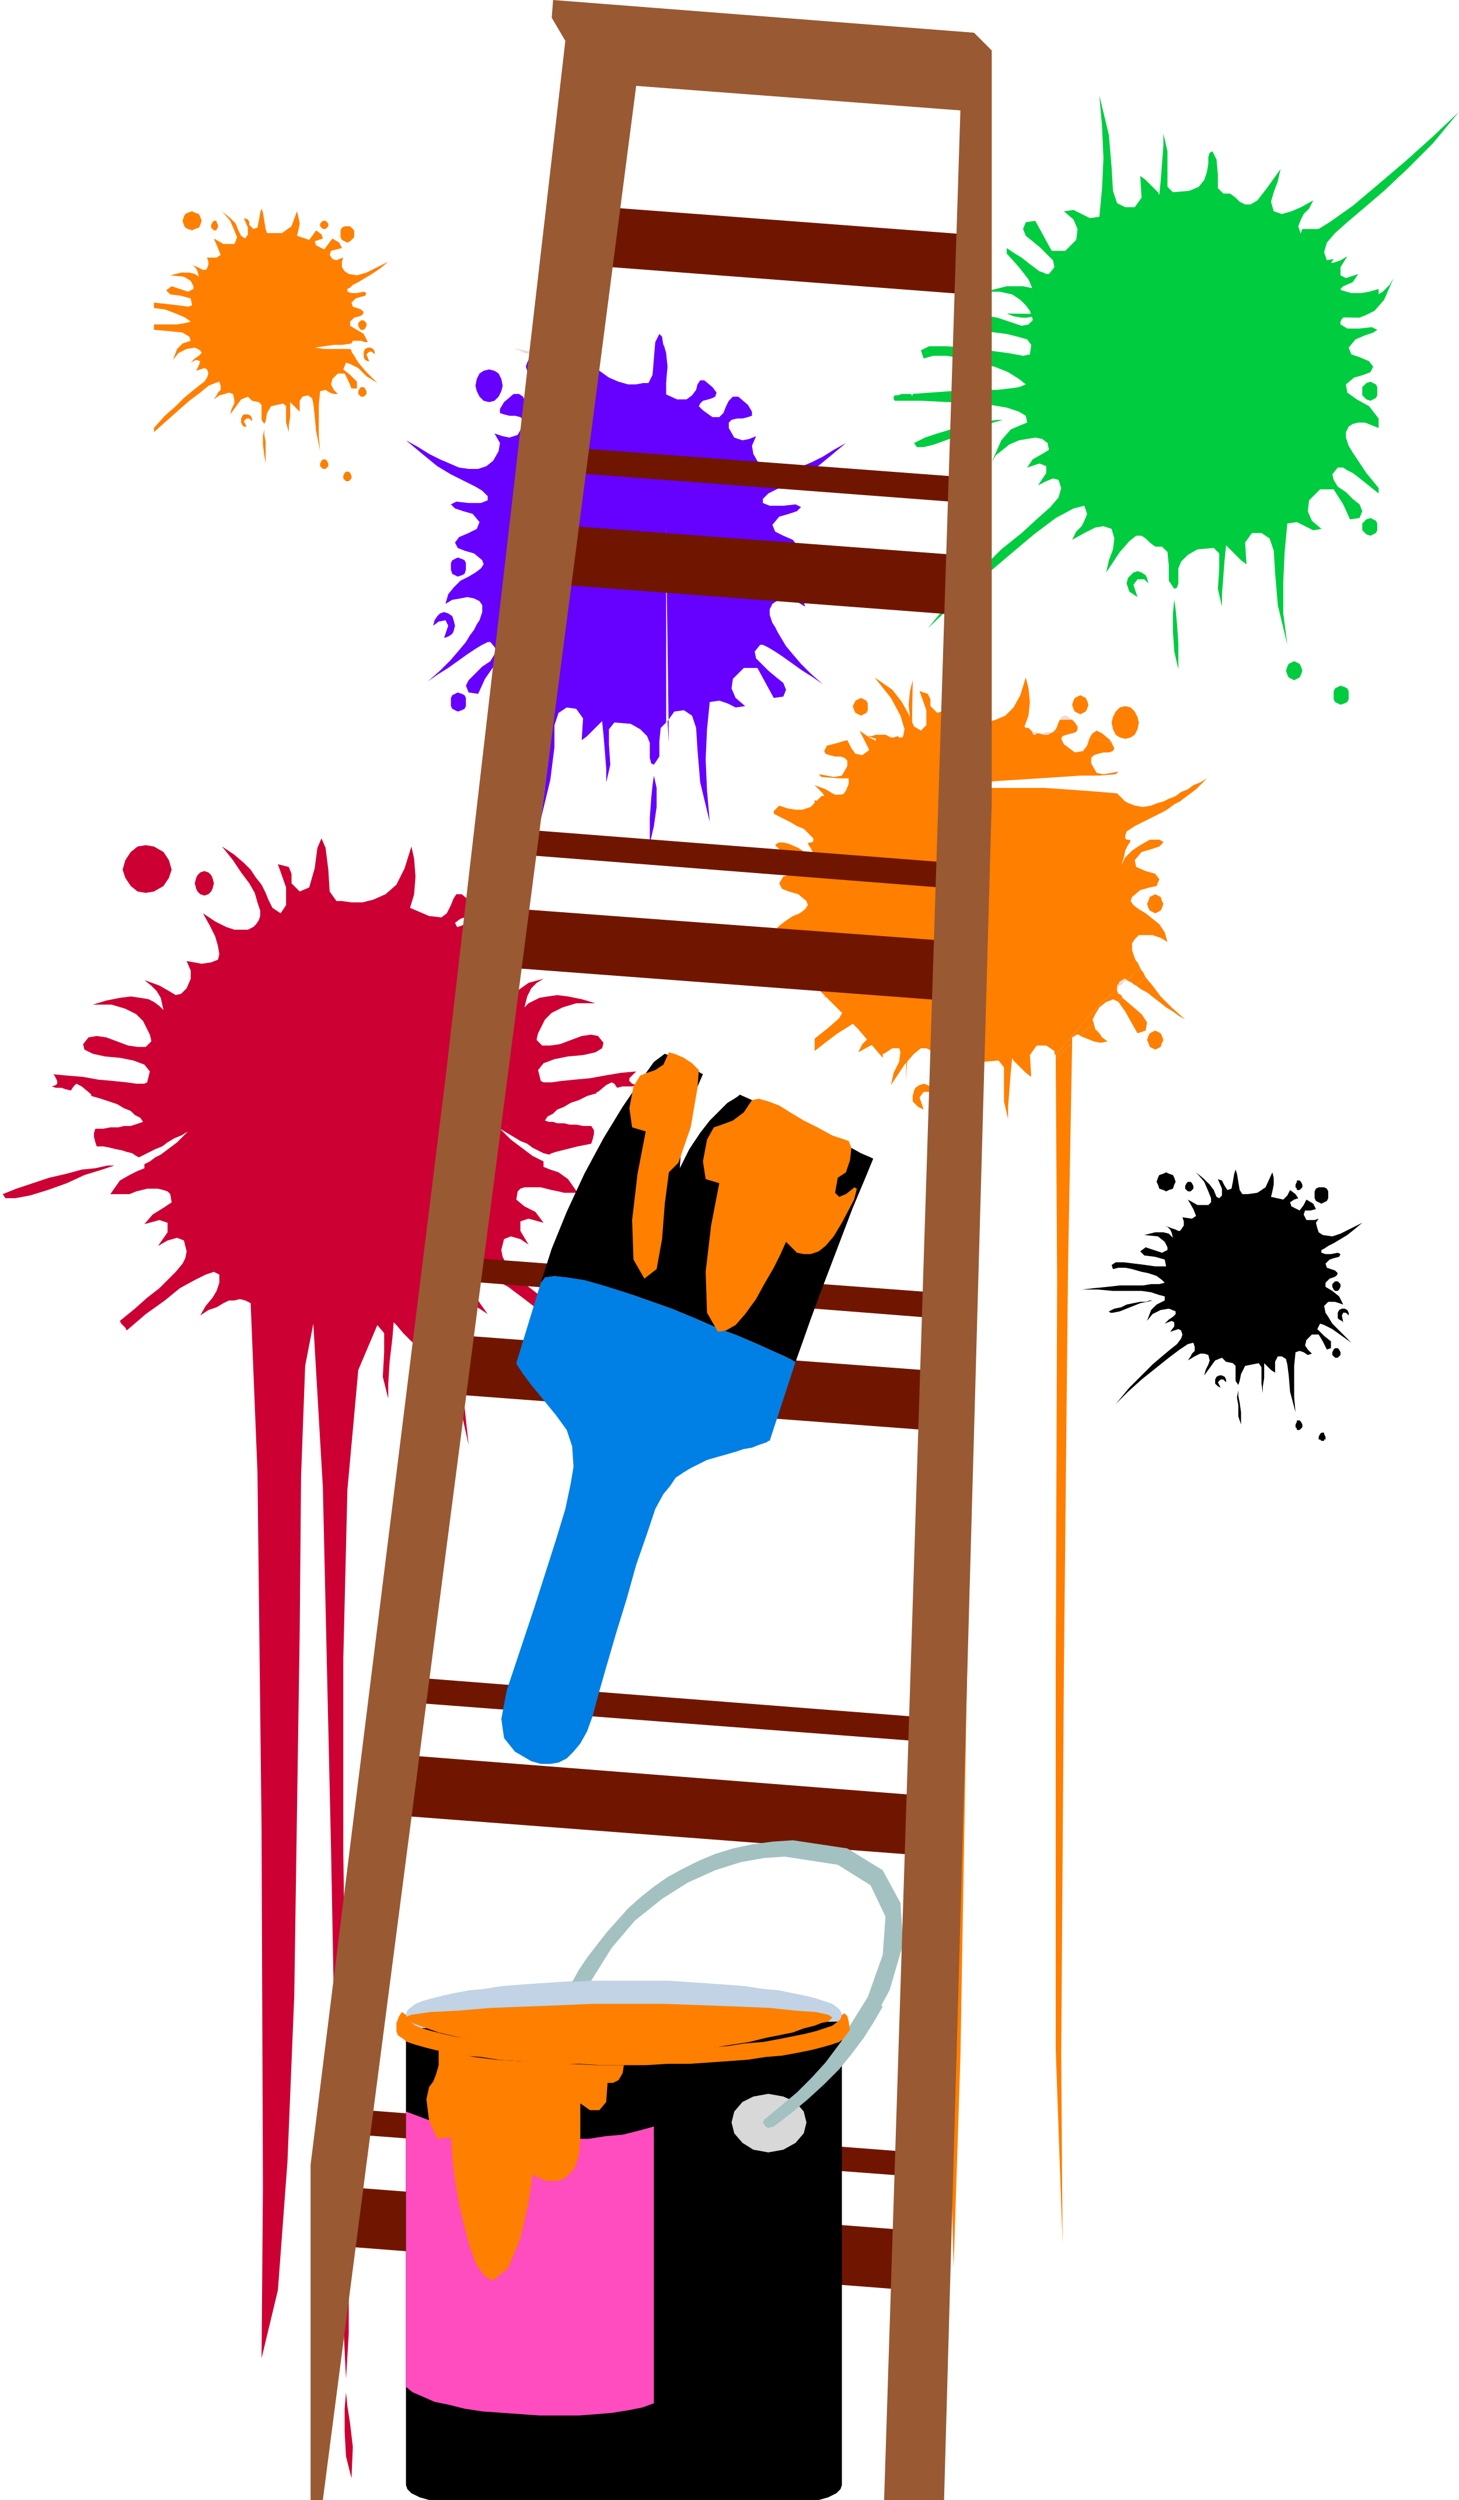
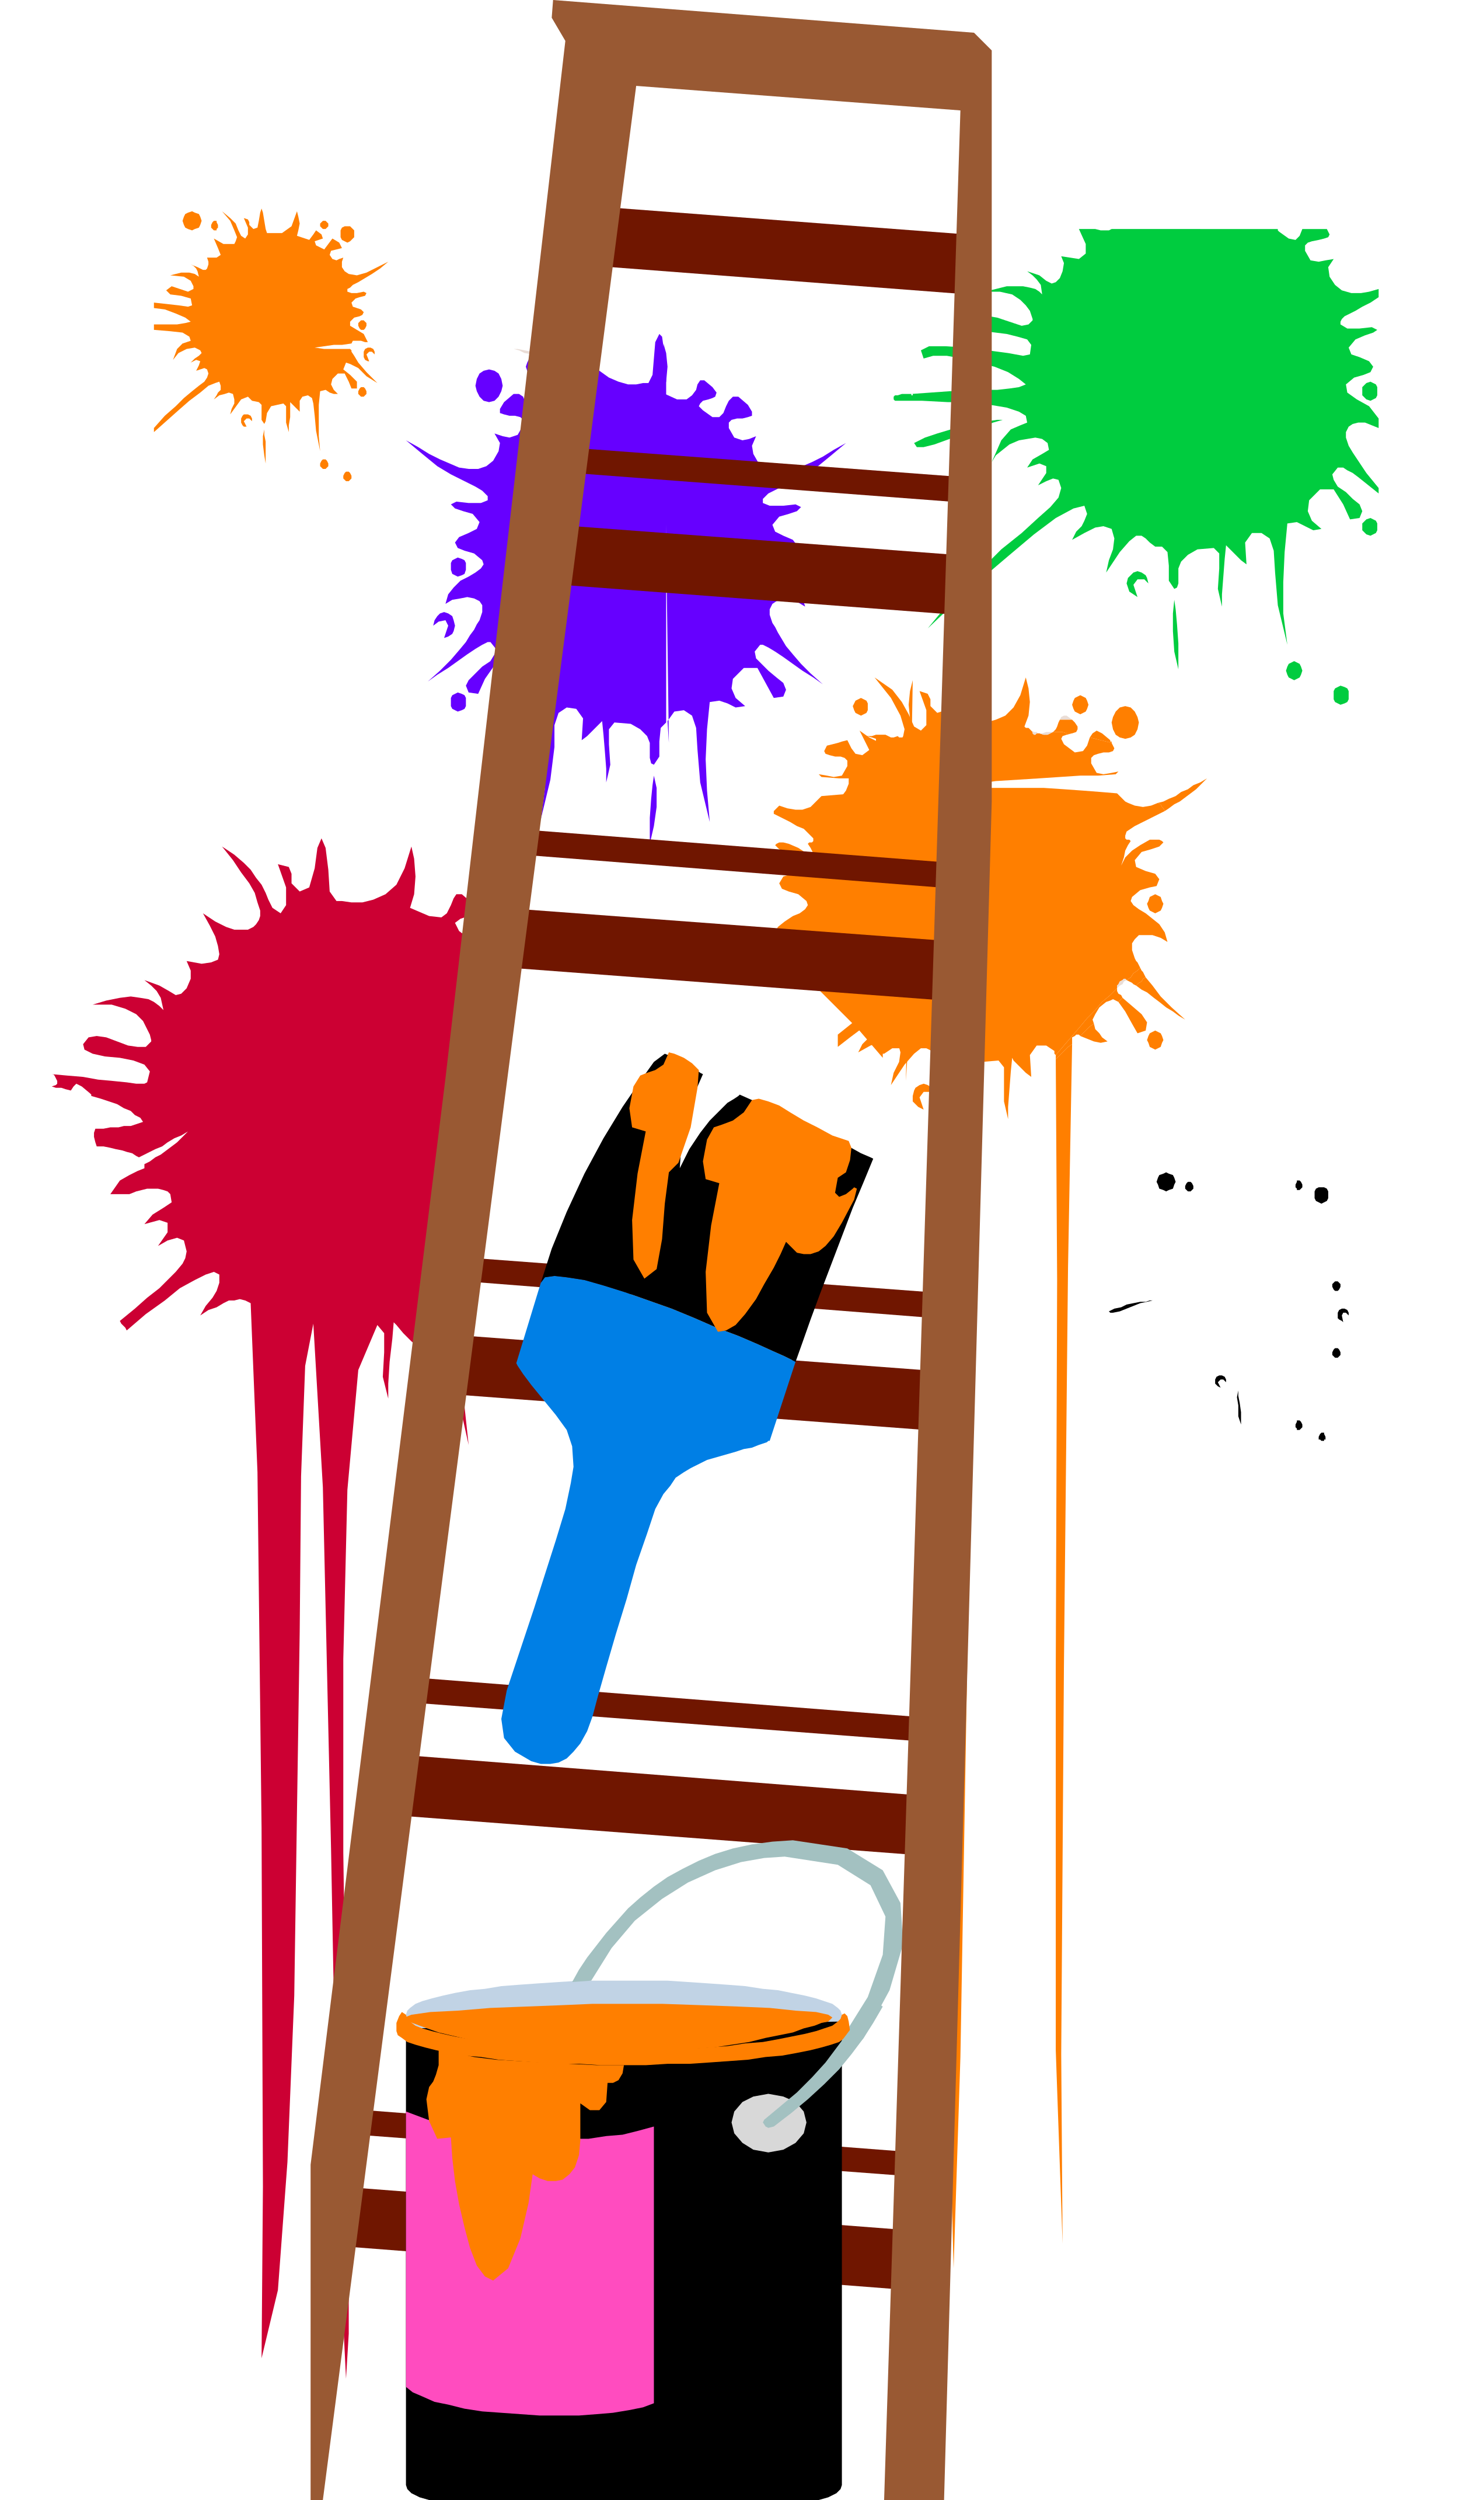
<svg xmlns="http://www.w3.org/2000/svg" width="1.071in" height="1.834in" fill-rule="evenodd" stroke-linecap="round" preserveAspectRatio="none" viewBox="0 0 1071 1834">
  <style>.pen1{stroke:none}.brush2{fill:#c03}.brush3{fill:#000}.brush4{fill:#ff7f00}.brush5{fill:#00cc3f}.brush6{fill:#60f}.brush7{fill:#eaddd6}.brush8{fill:#701600}.brush10{fill:#a3c1c1}</style>
  <path d="M349 670v-4l-1-1v-1l-1-1-1-1-7-6h-4l-2 3-2 5-3 6-4 3-9-1-14-6 3-10 1-13-1-13-2-9-5 16-6 12-8 7-9 4-8 2h-8l-7-1h-4l-5-7-1-16-2-16-3-7-3 7-2 15-4 14-7 3-6-6v-7l-2-5-8-2 6 17v13l-4 6-6-4-3-6-2-5-3-6-4-5-4-6-5-5-7-6-9-6 8 10 6 9 6 8 4 7 2 7 2 6v4l-1 3-2 3-2 2-4 2h-10l-6-2-8-4-9-6 5 9 4 8 2 7 1 6-1 4-5 2-7 1-11-2 3 7v6l-3 7-4 4-4 1-5-3-7-4-11-4 5 4 4 4 3 5 2 9-3-3-4-3-4-2-6-1-7-1-8 1-10 2-10 3h14l10 3 8 4 5 5 3 6 2 4 1 4v1l-4 4h-6l-7-1-8-3-8-3-7-1-6 1-4 5 1 4 6 3 9 2 11 1 10 2 8 3 4 5-2 8-2 1h-6l-7-1-10-1-11-1-11-2-12-1-11-1h1l1 1 2 4v2l-1 1-3 1 3 1h4l3 1 4 1 2-3 2-2 4 2 6 5 1 1v1l7 2 6 2 6 2 5 3 5 2 3 3 4 2 2 3-3 1-3 1-3 1h-5l-4 1h-6l-5 1h-6l-1 3v3l1 4 1 3h5l5 1 4 1 5 1 3 1 4 1 3 2 2 1 4-2 4-2 4-2 5-2 4-3 5-3 5-2 5-3-4 4-4 4-4 3-4 3-4 3-4 2-4 3-4 2v3l-5 2-6 3-7 4-7 10h14l5-2 4-1 4-1h8l4 1 3 1 2 2 1 6-6 4-8 5-6 7 11-3 6 2v7l-7 10 7-4 7-2 5 2 2 8-1 5-2 4-5 6-5 5-7 7-9 7-9 8-11 9 1 2 1 1 2 2 1 2 14-12 14-10 11-9 11-6 8-4 6-2 4 2v6l-2 6-3 5-5 6-4 7 6-4 6-2 5-3 4-2h4l4-1 4 1 4 2 5 124 3 261 1 263-1 126 12-50 7-94 5-122 2-135 2-132 1-114 3-81 6-31 7 120 6 265 5 267 6 122 2-33v-87l-2-124-2-142v-142l3-124 8-88 14-33 5 6v14l-1 18 4 16v-11l1-16 2-17 1-12 2 2 5 6 6 6 5 4-1-20 6-9h8l8 4 4 11 1 21 3 29 8 36-3-28v-28l1-28 3-25 1-1h1l1-1h1V690h-2l-3-2-3-2-4-3-3-6 4-3 6-2 5-2z" class="pen1 brush2" />
-   <path d="m150 657 3-1 2-2 1-2 1-4-1-4-1-2-2-2-3-1-3 1-2 2-1 2-1 4 1 4 1 2 2 2 3 1zm-43-2 6-1 7-4 4-6 2-6-2-7-4-6-7-4-6-1-6 1-5 4-4 6-2 7 2 6 4 6 5 4 6 1zm147 1100-1 12v17l1 18 4 16 1-23-2-17-2-13-1-10zM84 855h-5l-9 2-10 1-11 3-13 3-12 4-12 4-10 4 2 3h7l11-2 13-4 14-5 13-6 13-4 9-3zm231-181 2 2 2 2 4 2 4 1h6l6-2 8-4 9-6-5 9-4 8-2 7-1 6 1 4 5 2 7 1 11-2-3 7 1 6 2 7 4 4 4 1 5-3 7-5 11-3-5 3-4 4-3 6-2 8 3-3 4-2 4-2 6-1 7-1 8 1 10 2 10 3h-14l-10 3-8 4-5 5-3 6-2 4-1 4v1l4 4h6l7-1 8-3 8-3 7-1 5 1 4 5-1 4-5 3-9 2-11 1-10 2-8 3-4 5 2 8 2 1h6l7-1 10-1 11-1 11-2 12-2 11-1-1 1-1 1-3 3v2l2 2 3 1-3 1h-7l-4 1-2-3-2-1-4 2-6 5h-1v1l-7 2-6 3-6 2-5 3-5 2-3 3-4 2-2 3 3 1h3l3 1h5l4 1h5l5 1h6l2 3v3l-1 4-1 3-5 1-5 1-4 1-4 1-4 1-4 1-3 1-2 1-4-1-4-2-4-2-4-3-5-2-5-3-5-3-5-3 4 4 4 4 4 3 4 3 4 3 4 3 4 2 4 2v4l5 2 6 2 7 5 7 10h-10l-4-1-5-1-4-1-4-1h-12l-3 1-2 2-1 6 6 5 8 4 6 8-11-3-6 2v7l6 10-6-4-7-2-5 2-2 8 1 5 2 4 5 6 5 5 7 7 9 7 9 8 11 9-1 2-1 1-2 2-1 2-14-12-13-10-12-9-11-6-8-4-6-2-4 2v6l2 6 3 5 4 6 5 7-6-4-6-3-6-2-5-2-5-1h-4l-4 1-4 1-3-280z" class="pen1 brush2" />
-   <path d="m971 906 7 1 6-2 8-4 8-4-6 5-5 4-5 3-5 3-4 2-3 2-2 1v2l3 1h4l5-1 2 1-1 2-4 1-3 1-3 3 1 3 3 1 3 1 2 2-1 2-2 1-3 1-3 3v3l5 3 5 4 3 6-6-2h-5l-3 3 1 5 2 3 3 5 6 6 8 8-7-5-7-5-6-3-3-1-2 4 5 5 5 4v5l-3 1-3-6-3-5h-5l-4 4-1 4 2 3 3 3-3 1-3-2-3-1-3 1-1 10v23l1 11-4-15-1-12-1-8-1-4-3-2h-3l-2 4v8l-3-2-2-2-2-2-1-1v11l-1 6v5l-1-7v-12l-2-3-10 2-3 6-1 5-1 3-2-3v-11l-2-2-5-1-3-3-5 2-8 11 1-4 2-4 1-3-1-4-3-1h-3l-4 2-5 3 2-3 1-2 2-2v-3l-1-3-4 1-6 4-8 6-10 8-10 8-10 9-9 9 10-12 9-9 8-8 7-6 6-5 5-4 3-4 1-3-1-3-2-1-3 1-3 1 3-4v-3l-2-1-5 2 3-3 3-2 2-2v-2l-5-2-6 1-6 3-4 5 3-8 4-4 4-2 2-1v-3l-4-1-6-2-7-1h-21l-11-1h-12l9-1 10-1 9-1h17l6-1h6l4-1-2-2-4-3-6-2-5-1-7-2-5-1h-5l-4 1-1-3 3-2h6l8 1 8 1 7 1h8l-1-5-7-2-8-1-3-3 4-3 6 2 6 2 4-2v-2l-2-4-5-4-10-1 8-2h6l4 1 3 3-1-4-1-2-2-2-2-1 5 2 3 1 2 1h1l1-1 2-3v-3l-1-3 7 1 3-2-2-5-4-7 7 4h8l2-2v-3l-2-5-3-7-6-7 6 5 4 4 3 4 2 5 2 1 2-2v-5l-3-7 3 1 1 2 1 2 2 3 3-1 1-5 1-6 1-3 1 3 1 6 1 6 2 3h4l7-1 6-4 5-11 1 4v5l-1 5-1 4 9 2 3-3 2-4 4 3 2 3-3 1-3 2 1 3 6 3 3-4 2-4 5 3 2 4-4 1h-4l-1 3 2 4h6l3-1-2 3 1 4 1 3 3 2z" class="pen1 brush3" />
  <path d="M953 873h1l1-1 1-1v-2l-1-2-1-1h-2v1l-1 2v2l1 1v1h1zm-80 1h1l1-1 1-1v-2l-1-2-1-1h-2l-1 1-1 2v2l1 1 1 1h1zm-17 0 2-1 3-1 1-3 1-2-1-3-1-2-3-1-2-1-2 1-3 1-1 2-1 3 1 2 1 3 3 1 2 1zm114 9 2-1 2-1 1-2v-5l-1-2-2-1h-4l-2 1-1 2v5l1 2 2 1 2 1zm11 64h1l1-1 1-2v-2l-1-1-1-1h-2l-1 1-1 1v2l1 2 1 1h1zm0 49h1l1-1 1-1v-2l-1-2-1-1h-2l-1 1-1 2v2l1 1 1 1h1zm-72 24-1 5 1 6v8l2 6v-9l-1-7-1-5v-4zm44 29h1l1-1 1-1v-2l-1-2-1-1h-2v1l-1 2v2l1 1v1h1zm18 8h1v-1h1v-2l-1-2v-1h-2l-1 1-1 2v2h1l1 1h1zM846 954h-2l-3 1h-4l-5 1-5 1-4 2-5 1-4 2 1 1h2l5-1 5-2 5-2 5-2 5-1 4-1zm50 64-2-1-1-1-1-1v-3l1-2 2-1h2l2 1 1 2v2l-2-2h-2l-2 2 2 4zm90-48-1-1-2-1-1-1v-4l1-2 2-1h2l2 1 1 2v2l-2-2h-2l-1 2 1 5z" class="pen1 brush3" />
  <path d="M238 168h1l1-1 1-1v-2l-1-1-1-1h-2l-1 1-1 1v2l1 1 1 1h1zm-80 1h1v-1l1-1v-2l-1-2v-1h-2l-1 1-1 2v2l1 1 1 1h1zm-17 0 2-1 3-1 1-2 1-3-1-3-1-2-3-1-2-1-3 1-2 1-1 2-1 3 1 3 1 2 2 1 3 1zm114 9 2-1 1-1 2-2v-5l-2-2-1-1h-4l-2 1-1 2v5l1 2 2 1 2 1zm11 64h1l1-1 1-2v-2l-1-1-1-1h-2l-1 1-1 1v2l1 2 1 1h1zm0 49h1l1-1 1-1v-2l-1-2-1-1h-2l-1 1-1 2v2l1 1 1 1h1zm-72 24-1 5v6l1 8 1 6v-16l-1-5v-4zm44 29h1l1-1 1-1v-2l-1-2-1-1h-2l-1 1-1 2v2l1 1 1 1h1zm17 9h1l1-1 1-1v-2l-1-2-1-1h-2l-1 1-1 2v2l1 1 1 1h1zm-74-40h-2l-1-1-1-2v-3l1-2 1-1h3l2 1 1 2v2l-2-2h-2l-2 2 2 4zm90-48h-1l-2-1-1-2v-4l1-2 2-1h2l2 1 1 2v2l-2-2h-2l-2 2 2 5z" class="pen1 brush4" />
  <path d="M162 283v3l-2 2-1 2-2 3 4-3 4-1 3-1 3 1 1 4v3l-2 4-1 4 8-11 5-2 3 3 5 1 2 2v11l2 3 1-2 1-6 3-5 9-2 2 2v12l2 7v-5l1-6v-11l1 1 2 2 2 2 2 2v-8l2-3 4-1 3 2 1 4 1 9 1 11 3 15-1-11v-23l1-10 4-1 3 2 3 1h3l-3-3-2-4 1-4 4-4h5l3 6 2 5h4v-5l-5-5-5-4 2-5 3 1 6 3 6 6 8 5-8-8-6-7-3-5-2-3v-1l-1-1h-19l-7-1 7-1 7-1h6l7-1 1-2h6l3 1h2l-3-6-5-3-5-3v-3l3-3 4-1 2-1 1-2-2-2-3-1-3-1-1-3 3-3 3-1 4-1 1-2-2-1-5 1h-4l-3-1v-2l2-1 2-2 4-2 5-3 5-3 6-4 6-5-8 4-8 4-7 2-6-1-3-2-2-3v-4l1-3-3 1-2 1-3-1-2-3 1-3 4-1 4-1-2-4-5-3-3 4-3 4-6-3-1-3 3-1 3-1-1-3-4-3-2 3-3 4-9-3 1-4 1-5-1-5-1-4-4 11-7 5h-11l-1-3-1-6-1-6-1-3-1 3-1 6-1 5-3 1-3-3v-2l-1-2-3-1 3 7v5l-2 3-3-2-2-4-2-5-4-4-6-5 6 7 3 7 2 5-1 3-1 2h-8l-7-4 3 7 2 5-3 2h-7l1 3v2l-1 3-1 1h-2l-2-1-2-1-5-2 2 1 2 2 1 2 1 4-3-2-4-1h-6l-8 2 10 1 5 3 2 4v2l-4 2-6-2-6-2-4 3 3 3 8 1 7 2 1 5-3 1-7-1-9-1-9-1v4l8 1 8 3 7 3 4 3-4 1-6 1h-17v4l12 1 9 1 5 3 1 3-3 1-3 1-4 4-3 8 4-5 6-3 6-1 4 2 1 2-2 2-3 2-3 3 4-2 3 1-1 3-2 4 3-1 3-1 2 1 1 3-1 3-2 3-4 3-5 4-6 5-6 6-8 7-8 9v3l9-8 9-8 8-7 8-6 6-5 5-2 3-1 1 3z" class="pen1 brush4" />
  <path d="m1006 294 2-1 2-1 1-2v-6l-1-2-2-1-2-1-3 1-1 1-2 2v6l2 2 1 1 3 1zm0 99 2-1 2-1 1-2v-5l-1-2-2-1-2-1-3 1-1 1-2 2v5l2 2 1 1 3 1zm-144 47-1 10v13l1 15 3 13v-19l-1-14-1-11-1-7zm88 59 2-1 2-1 1-2 1-3-1-3-1-2-2-1-2-1-2 1-2 1-1 2-1 3 1 3 1 2 2 1 2 1zm34 18 3-1 2-1 1-2v-6l-1-2-2-1-3-1-2 1-2 1-1 2v6l1 2 2 1 2 1zM736 308h-4l-7 1-8 2-9 2-10 2-10 3-9 3-8 4 2 3h5l8-2 11-4 11-4 11-4 10-4 7-2zm99 130-3-2-3-2-1-3-1-3 1-4 2-2 2-2 3-1 3 1 3 2 1 2 1 4-3-3h-5l-3 4 3 9z" class="pen1 brush5" />
  <path d="m779 188 2 5-1 6-2 5-3 3-3 1-4-2-5-4-9-3 4 3 3 3 3 4 1 7-2-2-3-2-4-1-5-1h-12l-8 2-8 2h11l9 2 6 4 4 4 3 4 1 3 1 3v1l-3 3-5 1-6-2-6-2-6-2-6-1-5 1-3 4 1 4 4 2 8 1 8 1 8 2 7 2 3 4-1 7-5 1-11-2-15-2-16-2-15-1h-12l-6 3 2 6 7-2h10l11 2 12 3 12 3 10 4 8 5 5 4-5 2-7 1-9 1h-11l-12 1h-12l-14 1-14 1h1v1h-1v-1h-7l-3 1h-2l-1 1v2l1 1h20l19 1h16l15 2 12 2 9 3 5 3 1 5-5 2-7 3-7 8-7 16 3-5 5-4 5-4 7-3 6-1 6-1 5 1 4 3 1 5-5 3-7 4-4 6 9-3 5 2v5l-6 9 6-3 5-2 4 1 2 6-2 7-6 7-9 8-12 11-15 12-16 16-19 19-19 23 19-18 20-18 20-17 19-16 16-12 13-7 8-2 2 6-2 5-2 4-4 4-3 6 9-5 8-4 6-1 6 2 2 7-1 8-3 8-2 9 10-15 7-8 5-4h4l3 2 3 3 4 3h5l4 4 1 10v11l4 6 2-1 1-3v-11l2-5 5-5 7-4 12-1 4 4v11l-1 15 3 13v-9l1-13 1-13 1-10 2 2 4 4 5 5 4 3-1-16 5-7h7l6 4 3 9 1 16 2 24 7 29-3-23v-23l1-22 2-21 7-1 6 3 6 3 6-1-7-6-3-7 1-8 8-8h10l7 11 5 11 7-1 2-5-2-5-5-4-5-5-6-4-3-5-1-4 4-5h4l3 2 4 2 4 3 5 4 5 4 5 4v-4l-9-11-6-9-4-6-3-5-2-6v-4l2-4 3-2 4-1h5l5 2 5 2v-7l-7-9-9-5-7-5-1-6 6-5 7-2 5-2 2-4-3-4-7-3-6-2-2-5 5-6 7-3 6-2 3-2-4-2-9 1h-9l-5-3v-2l1-2 2-2 4-2 4-2 5-3 6-3 6-4v-6l-7 2-6 1h-7l-7-2-5-4-4-6-1-7 4-6-6 1-5 1-6-1-4-7v-4l2-2 3-1 5-1 4-1 3-1 1-2-2-4h-18l-2 5-3 3-5-1-7-5-1-1v-1H816l-2 1h-6l-4-1h-12l5 11v7l-5 4-13-2z" class="pen1 brush5" />
-   <path d="m998 233 5-2 6-3 7-8 7-16-3 5-5 5-5 3-7 3-6 2h-6l-5-1-3-2-1-5 4-4 7-3 4-6-9 3-4-2v-6l5-8-5 3-6 2-4-2-2-6 2-7 6-7 9-8 13-11 14-12 17-16 19-19 19-23-19 18-20 18-20 17-19 16-17 12-13 8-8 1-2-6 2-5 2-4 4-4 3-6-9 5-7 3-7 2-6-2-2-7 2-7 3-8 2-9-10 14-7 9-5 3h-4l-4-2-3-3-4-3h-5l-4-4v-10l-1-11-3-6-2 1-1 3v5l-1 6-2 6-4 5-7 3-12 1-4-4v-26l-3-13v9l-1 13-1 13-1 10-1-2-4-4-5-5-4-3 1 16-5 7h-7l-6-3-3-9-1-17-2-24-7-29 2 23 1 23-1 22-2 21-7 1-6-3-6-3-7 1 7 6 3 7-1 8-8 8h-10l-6-11-6-11-7 1-2 5 2 5 5 4 6 5 5 5 4 4 1 5-4 5h-2l-2-1-3-1-4-3-4-3-5-4-5-3-6-4v4l9 10 7 9 3 7 3 5 2 5v5l-1 3-3 2-5 1h-4l-6-1-5-2 259 3z" class="pen1 brush5" />
  <path d="m392 276-2-1-2-1-1-2-1-3 1-3 1-2 2-1 2-1 2 1 2 1 1 2 1 3-1 3-1 2-2 1-2 1zm-33 19-4-1-3-3-2-4-1-4 1-5 2-4 3-2 4-1 4 1 3 2 2 4 1 5-1 4-2 4-3 3-4 1zm-23 128-2-1-2-1-1-3v-5l1-2 2-1 2-1 3 1 2 1 1 2v5l-1 3-2 1-3 1zm0 99-2-1-2-1-1-2v-6l1-2 2-1 2-1 3 1 2 1 1 2v6l-1 2-2 1-3 1zm144 47 2 9v14l-2 14-3 13v-19l1-14 1-10 1-7zm-88 59-2-1-2-1-1-2-1-3 1-3 1-2 2-1 2-1 2 1 2 1 1 2 1 3-1 3-1 2-2 1-2 1zm-34 18-3-1-1-1-2-3v-5l2-2 1-1 3-1 2 1 2 1 1 2v5l-1 3-2 1-2 1zm-32-178 3-1 3-2 1-2 1-4-1-4-1-3-3-2-3-1-3 1-2 2-2 3-1 4 4-3 5-1 2 4-3 9z" class="pen1 brush6" />
  <path d="m480 561-2-1-1-4v-11l-2-5-5-5-7-4-12-1-4 5v11l1 15-3 13v-10l-1-13-1-12-1-10-2 2-4 4-5 5-4 3 1-16-5-7-7-1-6 4-3 9v16l-3 24-7 29 3-23v-23l-1-22-2-20-7-1-6 2-6 3-6-1 7-6 3-7-1-7-8-8h-10l-7 10-5 11-7-1-2-5 2-4 5-5 5-5 6-4 3-5 1-4-4-5h-2l-4 2-5 3-6 4-7 5-7 5-8 5-7 5 9-8 8-8 6-7 5-6 3-5 3-4 2-4 2-3 2-6v-5l-2-3-4-2-5-1-5 1-6 1-5 3 2-7 4-5 5-5 6-3 5-3 4-3 2-3-1-3-6-5-7-2-5-2-2-4 3-4 7-3 6-3 2-5-5-6-7-2-6-2-3-3 4-2 9 1h9l5-2v-3l-4-4-5-3-8-4-10-5-10-6-11-9-12-10 9 5 8 5 8 4 7 3 7 3 7 1h7l6-2 5-4 4-7 1-6-4-7 6 2 5 1 6-2 4-7v-4l-2-2-4-1h-4l-4-1-3-1v-3l3-5 7-6h4l3 2 2 5 2 5 3 3 5-1 7-5 2-3v-2l-3-1-3-1-3-1-2-2-1-2 3-4 6-5h3l2 3 1 4 2 4 4 3 7-1 11-5-2-8-1-10 1-10 2-7 3 13 5 9 7 5 7 3 7 2h6l5-1h4l3-6 1-12 1-12 3-6 2 2 1 7 1 7 1 8v261l-4 4-1 10v11l-4 6z" class="pen1 brush6" />
  <path d="M396 259v3l-5-2-6-1-4-2-4-1h3l5 1 5 1 6 1z" class="pen1 brush7" />
  <path d="m491 545-1-16 5-7 7-1 6 4 3 9 1 16 2 24 7 29-2-23-1-23 1-22 2-20 7-1 6 2 6 3 7-1-7-6-3-7 1-7 8-8h10l6 11 6 11 7-1 2-5-2-5-5-4-6-5-5-5-4-4-1-5 4-5h2l4 2 5 3 6 4 7 5 7 5 8 5 7 5-9-8-7-7-6-7-5-6-3-5-3-5-2-4-2-3-2-6v-4l2-4 3-2 5-1 5 1 6 1 5 3-2-7-3-5-5-5-6-3-5-3-4-3-2-3 1-3 6-5 7-2 5-2 2-4-3-4-7-3-6-3-2-5 5-6 7-2 6-2 3-3-4-2-9 1h-10l-5-2v-3l4-4 6-3 8-4 9-5 11-6 11-9 12-10-9 5-8 5-8 4-7 3-7 3-7 1h-7l-6-2-5-4-4-7-1-6 3-7-5 2-5 1-6-2-4-7v-4l2-2 4-1h4l4-1 3-1v-3l-3-5-7-6h-4l-3 3-2 4-2 5-3 3h-5l-7-5-3-3 1-2 2-2 4-1 3-1 2-1 1-3-3-4-6-5h-3l-2 3-1 4-3 4-4 3h-7l-11-5 3-8 1-11-1-10-2-7 4 293z" class="pen1 brush6" />
  <path d="m793 524 2-1 2-1 1-2 1-3-1-3-1-2-2-1-2-1-2 1-2 1-1 2-1 3 1 3 1 2 2 1 2 1zm-161 1 2-1 2-1 1-2v-5l-1-2-2-1-2-1-2 1-2 1-1 2-1 2 1 3 1 2 2 1 2 1zm194 17 4-1 3-2 2-4 1-5-1-4-2-4-3-3-4-1-4 1-3 3-2 4-1 4 1 5 2 4 3 2 4 1zm22 128 2-1 2-1 1-2 1-3-1-2-1-3-2-1-2-1-2 1-2 1-1 3-1 2 1 3 1 2 2 1 2 1zm0 100 2-1 2-1 1-3 1-2-1-3-1-2-2-1-2-1-2 1-2 1-1 2-1 3 1 2 1 3 2 1 2 1zm-144 46 6 127v278l-5 288-5 155-4-159v-288l3-276 5-125zm-26-2-4-2-2-2-2-2v-4l1-4 1-2 3-2 3-1 3 1 3 2 1 2 1 4-3-3h-5l-3 4 3 9z" class="pen1 brush4" />
-   <path d="m641 753-2 5-2 4-4 4-3 6 9-5 7-3 7-1 6 2 2 7-1 7-4 8-2 9 10-15 7-8 5-4h4l4 2 3 3 4 3h5l4 4v10l1 11 3 6 2-1 1-3v-5l1-6 2-5 4-5 7-4 12-1 4 5v25l3 13v-9l1-13 1-13 1-10 1 2 4 4 5 5 4 3-1-16 5-7h7l6 4v2l1 1 6-7 6-7 6-7 5-6 6-6 5-6 6-5 5-5v-2l1-1 1-2 2-1 1-1h1l1 1 3-2 2-3 3-2 2-2-1-2-1-2-1-1-1-2-2-6v-5l2-3 3-3h10l6 2 5 3-2-7-4-6-5-4-5-4-5-3-4-3-2-3 1-3 6-5 7-2 5-1 2-5-3-4-7-2-7-3-1-5 5-6 7-2 6-2 3-3-1-1-2-1h-7l-7 4-6 4-5 5-3 6 2-6 1-5 2-4 2-3-1-1h-2l-1-1v-2l1-3 3-2 3-2 4-2 6-3 6-3 6-3-1-2-1-1-1-2-2-1-5 2-6 1-6-1-5-2-2-1-2-2-2-2-2-2-12-1-13-1-14-1-15-1h-66l16-3 15-2 16-1 16-1 15-1 15-1h13l13-1 1-1 1-1-5 1-6 1-5-1-4-7v-4l2-2 3-1 4-1h4l3-1 1-2-2-4-4-1-4-1-4-1-4-1-2 6-3 4-6 1-8-6-2-4 1-2 3-1 4-1h-4l-3-1h-7l-2 1-2 1h-3l-3-1h-2l-1 1h-1l-1-1v-1l-1-1-1-1-1-1h-2l-1-1 3-8 1-10-1-10-2-8-4 13-5 9-6 6-7 3-7 2h-6l-5-1h-4l-3-6-1-13-1-12-3-6-3 6-2 12-2 11-6 2-5-5v-5l-2-4-6-2 5 14v11l-4 4-5-3-4-9-5-9-7-9-13-9 12 15 7 13 3 10-1 5-1 2-2 2-3 1h-7l-6-1-6-3-7-5 7 14 2 10-4 5-15-1 2 6v5l-2 5-3 4h-3l-4-2-5-3-8-3 3 3 3 3 2 4 2 7-2-2-2-2-3-1-3-1v16l1 3 1 2 1 2v1l-1 1v1l-1 1h-1v13l1 2 1 1v3l-2 3v62h8l3 1 2 2 1 4-3 4-6 3-5 5v1l8-2 4 2v6l-5 8 5-3 6-2 4 2 2 6-2 5-4 7-8 7-10 8v9l9-7 8-6 8-5 6-4 5-2h4l2 2 1 4z" class="pen1 brush4" />
+   <path d="m641 753-2 5-2 4-4 4-3 6 9-5 7-3 7-1 6 2 2 7-1 7-4 8-2 9 10-15 7-8 5-4h4l4 2 3 3 4 3h5l4 4v10l1 11 3 6 2-1 1-3v-5l1-6 2-5 4-5 7-4 12-1 4 5v25l3 13v-9l1-13 1-13 1-10 1 2 4 4 5 5 4 3-1-16 5-7h7l6 4v2l1 1 6-7 6-7 6-7 5-6 6-6 5-6 6-5 5-5v-2l1-1 1-2 2-1 1-1h1l1 1 3-2 2-3 3-2 2-2-1-2-1-2-1-1-1-2-2-6v-5l2-3 3-3h10l6 2 5 3-2-7-4-6-5-4-5-4-5-3-4-3-2-3 1-3 6-5 7-2 5-1 2-5-3-4-7-2-7-3-1-5 5-6 7-2 6-2 3-3-1-1-2-1h-7l-7 4-6 4-5 5-3 6 2-6 1-5 2-4 2-3-1-1h-2l-1-1v-2l1-3 3-2 3-2 4-2 6-3 6-3 6-3-1-2-1-1-1-2-2-1-5 2-6 1-6-1-5-2-2-1-2-2-2-2-2-2-12-1-13-1-14-1-15-1h-66l16-3 15-2 16-1 16-1 15-1 15-1h13l13-1 1-1 1-1-5 1-6 1-5-1-4-7v-4l2-2 3-1 4-1h4l3-1 1-2-2-4-4-1-4-1-4-1-4-1-2 6-3 4-6 1-8-6-2-4 1-2 3-1 4-1h-4l-3-1h-7l-2 1-2 1h-3l-3-1h-2l-1 1h-1l-1-1v-1l-1-1-1-1-1-1h-2l-1-1 3-8 1-10-1-10-2-8-4 13-5 9-6 6-7 3-7 2h-6l-5-1h-4l-3-6-1-13-1-12-3-6-3 6-2 12-2 11-6 2-5-5v-5l-2-4-6-2 5 14v11l-4 4-5-3-4-9-5-9-7-9-13-9 12 15 7 13 3 10-1 5-1 2-2 2-3 1h-7l-6-1-6-3-7-5 7 14 2 10-4 5-15-1 2 6v5l-2 5-3 4h-3v16l1 3 1 2 1 2v1l-1 1v1l-1 1h-1v13l1 2 1 1v3l-2 3v62h8l3 1 2 2 1 4-3 4-6 3-5 5v1l8-2 4 2v6l-5 8 5-3 6-2 4 2 2 6-2 5-4 7-8 7-10 8v9l9-7 8-6 8-5 6-4 5-2h4l2 2 1 4z" class="pen1 brush4" />
  <path d="M778 528h9l-4-3h-2l-2 1-1 2z" class="pen1 brush7" />
  <path d="M773 537h7l3 1h4l3-1 1-2v-2l-2-3-1-1-1-1h-9l-1 2-1 3-1 2-2 2z" class="pen1 brush4" />
  <path d="M759 539h1l1-1h2-1l-1-1h-2l-2-1 1 1v1l1 1zm14-2h-5l-3 1h-2l3 1h3l2-1 2-1z" class="pen1 brush7" />
  <path d="m855 595 3-2 4-3 4-2 4-3 4-3 4-3 4-4 4-4-5 3-5 2-4 3-5 2-4 3-5 2-4 2-4 1 2 1 1 2 1 1 1 2zm-21 128 2-2 2-1 1-2 2-1-1-2-1-2-1-1-1-2-2 2-3 2-2 3-3 2 2 1 2 1 1 1 2 1zm-14 2-5 5-6 5-5 6-6 6-5 6-6 7-6 7-6 7v3l3-3 3-3 3-3 3-2v-5l2-1 1-1h2l1 1 2-2 3-3 2-2 3-2-1-3 2-4 3-5 5-4 3-1 2-1 2 1 2 1 1-1 1-1 1-1-1-2-2-1-1-2v-2z" class="pen1 brush4" />
  <path d="m824 719-2 1-1 2-1 1v2l2-2 2-1 1-2 2-1-1-1h-1l-1 1z" class="pen1 brush7" />
  <path d="m780 1646-1-139 2-285 3-292 3-164-3 2-3 3-3 3-3 3 1 162-1 286v279l5 142zm33-882-4-3-2-3-3-3-1-4-3 2-2 2-3 3-2 2 5 2 5 2 5 1 5-1zm28-8 1-6-4-6-7-6-7-6-1 1-1 1-1 1 5 7 5 9 4 7 6-2zm29-8-10-9-8-8-6-8-5-6-2 1-1 2-2 1-2 2 4 3 4 2 5 4 4 3 5 4 5 3 4 3 5 3zm-55-205-6-5-4-2-3 2-2 3 4 1 4 1 4 1 4 1v-1h-1v-1zm-218 32v1h1-1v-1zm0 144v-1h1v-1h-1v2z" class="pen1 brush4" />
  <path d="m665 793 1-16-4-8h-7l-6 4h-1v3l-6-7-6-7-6-7-6-6-6-6-5-5-6-6-5-5v-3l-1-2-2-1h-3l-3-2-2-3-3-2-2-2 1-2 1-2 1-1 1-2 2-6v-5l-2-3-4-2-4-1-5 1-6 1-5 3 2-7 3-6 5-4 6-4 5-2 4-3 2-3-1-3-6-5-7-2-5-2-2-4 3-5 7-2 6-3 2-5-5-6-7-2-6-2-3-3 1-1 2-1h3l4 1 7 3 6 4 5 5 3 6-2-6-1-5-2-4-2-3 1-1h2l1-1v-2l-2-2-2-2-3-3-5-2-5-3-6-3-6-3v-2l1-1 2-2 1-1 6 2 6 1h5l6-2 2-2 2-2 2-2 2-2 12-1 13-1 14-1 15-1h65l-15-3-16-2-16-1-15-1-16-1-15-1h-13l-13-1-1-1-1-1 6 1 5 1 6-1 4-7v-4l-2-2-3-1h-4l-4-1-3-1-1-2 2-4 4-1 4-1 3-1 4-1 3 6 3 4 5 1 8-6 2-4v-2l-3-1-4-1h4l3-1h7l2 1 2 1h2l3-1 1 1h3l1-1v-1h1v-1l2-1 1-1h2l1-1-3-8-1-10 1-10 2-8-5 294z" class="pen1 brush4" />
  <path d="m692 690-309-23-8 43 319 24-2-44zm-15 315-334-25-9 43 345 26-2-44zm7-57-335-25-7 17 345 27-3-19zm-10 369-371-29-9 44 381 29-1-44zm6-57-371-29-7 18 381 29-3-18zm-14 376-404-31-9 43 414 32-1-44zm6-57-404-31-6 18 413 31-3-18z" class="pen1 brush8" />
  <path d="M458 1504h-16l-16-1h-16l-15-1-14-1-13-2-12-1-11-2-11-2-9-2-8-2-7-2-5-2-4-3-2-2-1-3 1-3 2-2 4-3 5-2 7-2 8-2 9-2 11-2 11-1 12-2 13-1 14-1 15-1 16-1h64l15 1 15 1 14 1 13 1 13 2 11 1 10 2 10 2 8 2 6 2 6 2 4 3 2 2 1 3-1 3-2 2-4 3-6 2-6 2-8 2-10 2-10 2-11 2-13 1-13 2-14 1-15 1h-15l-16 1h-16z" class="pen1" style="fill:#c1d3e5" />
  <path d="m561 1555 31-27 25-31 20-32 11-31 2-28-11-23-24-15-39-6-15 1-17 3-19 6-20 9-19 12-20 16-17 20-15 24-14 1 5-9 6-9 7-9 7-9 8-9 8-9 9-8 10-8 10-7 11-6 12-6 12-5 13-4 14-3 15-2 15-1 40 6 26 16 13 24 2 30-10 34-19 35-29 34-37 31-4 1-2-1-2-3 1-2z" class="pen1 brush10" />
  <path d="m397 941-18 59 1 2 4 6 6 8 9 11 9 11 8 11 4 12 1 15-2 12-4 19-7 23-8 25-8 25-8 24-7 21-5 15-4 21 2 14 8 10 12 7 7 2h7l6-1 6-3 5-5 5-6 5-9 4-11 4-15 6-21 7-24 8-26 7-25 8-23 6-18 6-11 5-6 4-6 6-4 5-3 6-3 6-3 7-2 7-2 7-2 6-2 6-1 5-2 3-1 3-1 1-1h1l19-58-2-1-6-3-9-4-11-5-14-6-16-6-16-7-17-7-17-6-17-6-16-5-14-4-13-2-9-1-7 1-3 4z" class="pen1" style="fill:#007fe5" />
  <path d="m584 999-2-1-6-3-9-4-11-5-14-6-16-6-16-7-17-7-17-6-17-6-16-5-14-4-13-2-9-1-7 1-3 4 8-25 11-27 13-28 14-26 14-23 13-19 10-14 8-6 12 5 9 5 5 4 2 1-7 16-6 19-3 19-1 15 7-14 8-12 7-9 7-7 6-6 5-3 3-2 1-1 18 8 18 8 16 8 15 7 13 7 9 5 7 3 2 1-7 17-8 19-8 21-8 21-8 21-7 19-6 17-5 14z" class="pen1 brush3" />
  <path d="m623 837-12-4-11-6-10-5-10-6-8-5-8-3-7-2-5 1-6 9-8 6-8 3-6 2-5 9-3 16 2 13 10 3-6 31-4 34 1 30 8 14 6-1 7-4 7-8 8-11 6-11 7-12 5-10 4-9 4 4 4 4 5 1h5l6-2 5-4 6-7 6-10 9-17 2-8-2-1-1 1-5 4-5 2-3-3 2-11 6-4 3-9 1-9-2-5zm-110-52-5-5-6-4-7-3-4-1-4 9-6 4-6 2-5 2-5 8-3 16 2 14 10 3-6 31-4 34 1 29 8 14 9-7 4-22 2-26 3-23 7-7 9-26 5-29 1-13z" class="pen1 brush4" />
  <path d="M618 1823v-340l-320 5v335l1 3 3 3 6 3 7 2h286l7-2 6-3 3-3 1-3z" class="pen1 brush3" />
  <path d="m618 1478-1 3-2 2-4 3-6 2-6 2-8 2-10 2-10 2-11 2-13 1-13 2-14 1-15 1h-15l-16 1h-32l-16-1h-16l-15-1-14-1-13-2-12-1-11-2-11-2-9-2-8-2-7-2-5-2-4-3-2-2-1-3-3-2-2 3-2 5v6l1 3 3 2 4 3 6 2 7 2 8 2 10 2 11 2 12 1 13 2 14 1 14 1 16 1h15l16 1h33l16-1h16l15-1 14-1 14-1 13-2 12-1 11-2 10-2 8-2 7-2 6-2 4-3 3-2 1-3-1-7-1-4-2-2-2 1z" class="pen1 brush4" />
  <path d="M454 1470h-19l-23 1-26 1-26 1-24 2-20 1-14 2-5 2 3 3 8 3 14 5 17 4 22 5 26 3 29 3 31 1h16l16-1 15-1 15-2 15-1 13-2 13-2 12-3 10-2 10-2 8-3 8-2 5-2 5-1 2-2 1-1-3-2-9-2-15-1-19-2-23-1-27-1-29-1h-32z" class="pen1 brush4" />
  <path d="M480 1763v-203l-11 3-12 3-12 1-13 2h-38l-13-1-12-2-12-1-12-3-11-2-10-2-10-3-8-3-8-3v202l5 4 7 3 9 4 10 2 12 3 13 2 14 1 14 1 14 1h29l13-1 12-1 12-2 10-2 8-3z" class="pen1" style="fill:#ff4cbf" />
  <path d="m315 1531-2 9 2 16 6 13 10-1 1 15 2 17 3 17 4 17 4 15 5 13 6 8 6 3 11-9 9-22 6-26 3-21 5 3 6 2h6l5-1 5-4 4-5 3-9 1-11v-27l7 5h7l5-6 1-14h4l4-2 3-5 1-6h-20l-20-1-19-1-18-1-17-1-16-2-14-3-12-2v11l-2 7-2 5-3 4z" class="pen1 brush4" />
  <path d="m710 172-265-20-9 43 275 21-1-44zm-9 235-280-21-9 43 290 22-1-44zm6-57-280-21-6 18 290 22-4-19zm-8 283-309-24-7 18 319 25-3-19z" class="pen1 brush8" />
  <path d="M715 24 406 0l-1 13 10 17-88 761-99 797v246h9L467 63l238 18-56 1753h44l35-1246V37l-13-13z" class="pen1" style="fill:#995933" />
  <path d="m564 1579-11-2-8-5-6-7-2-8 2-8 6-7 8-4 11-2 11 2 9 4 6 7 2 8-2 8-6 7-9 5-11 2z" class="pen1" style="fill:#d8d8d8" />
  <path d="m638 1465 10 7-7 12-7 11-9 12-9 11-11 11-12 11-12 10-13 10-4 1-2-1-2-3 1-2 12-10 12-10 11-11 10-11 9-12 9-12 7-12 7-12z" class="pen1 brush10" />
</svg>